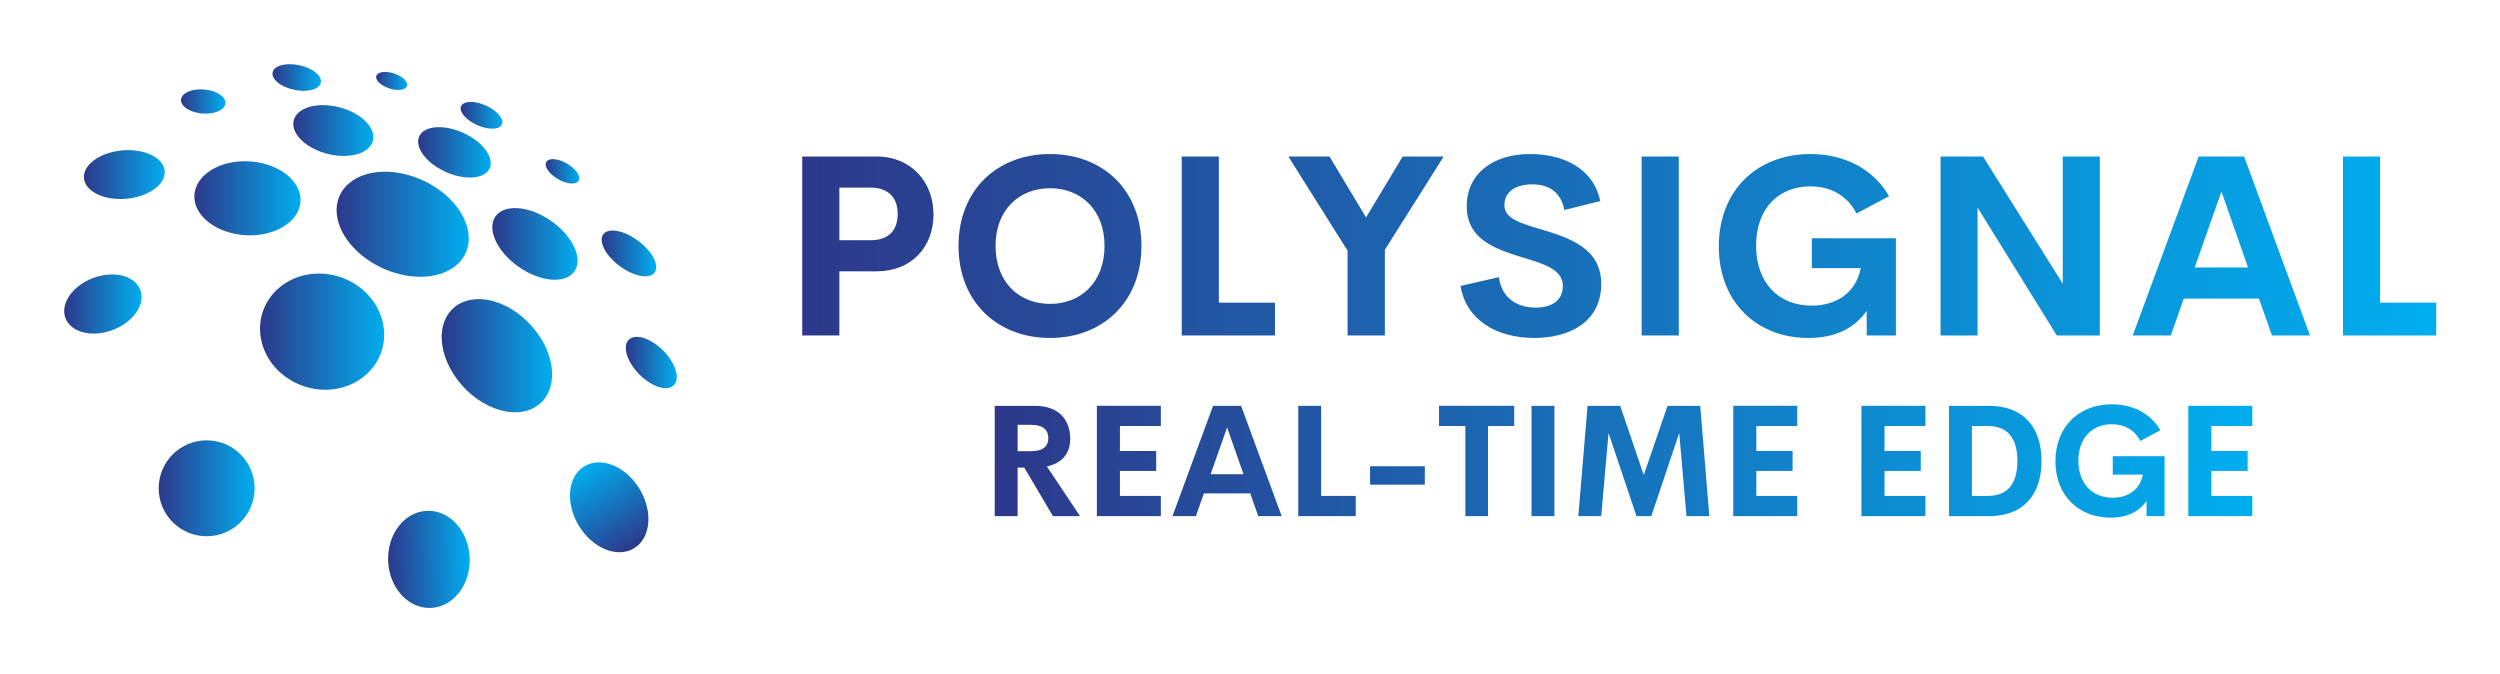
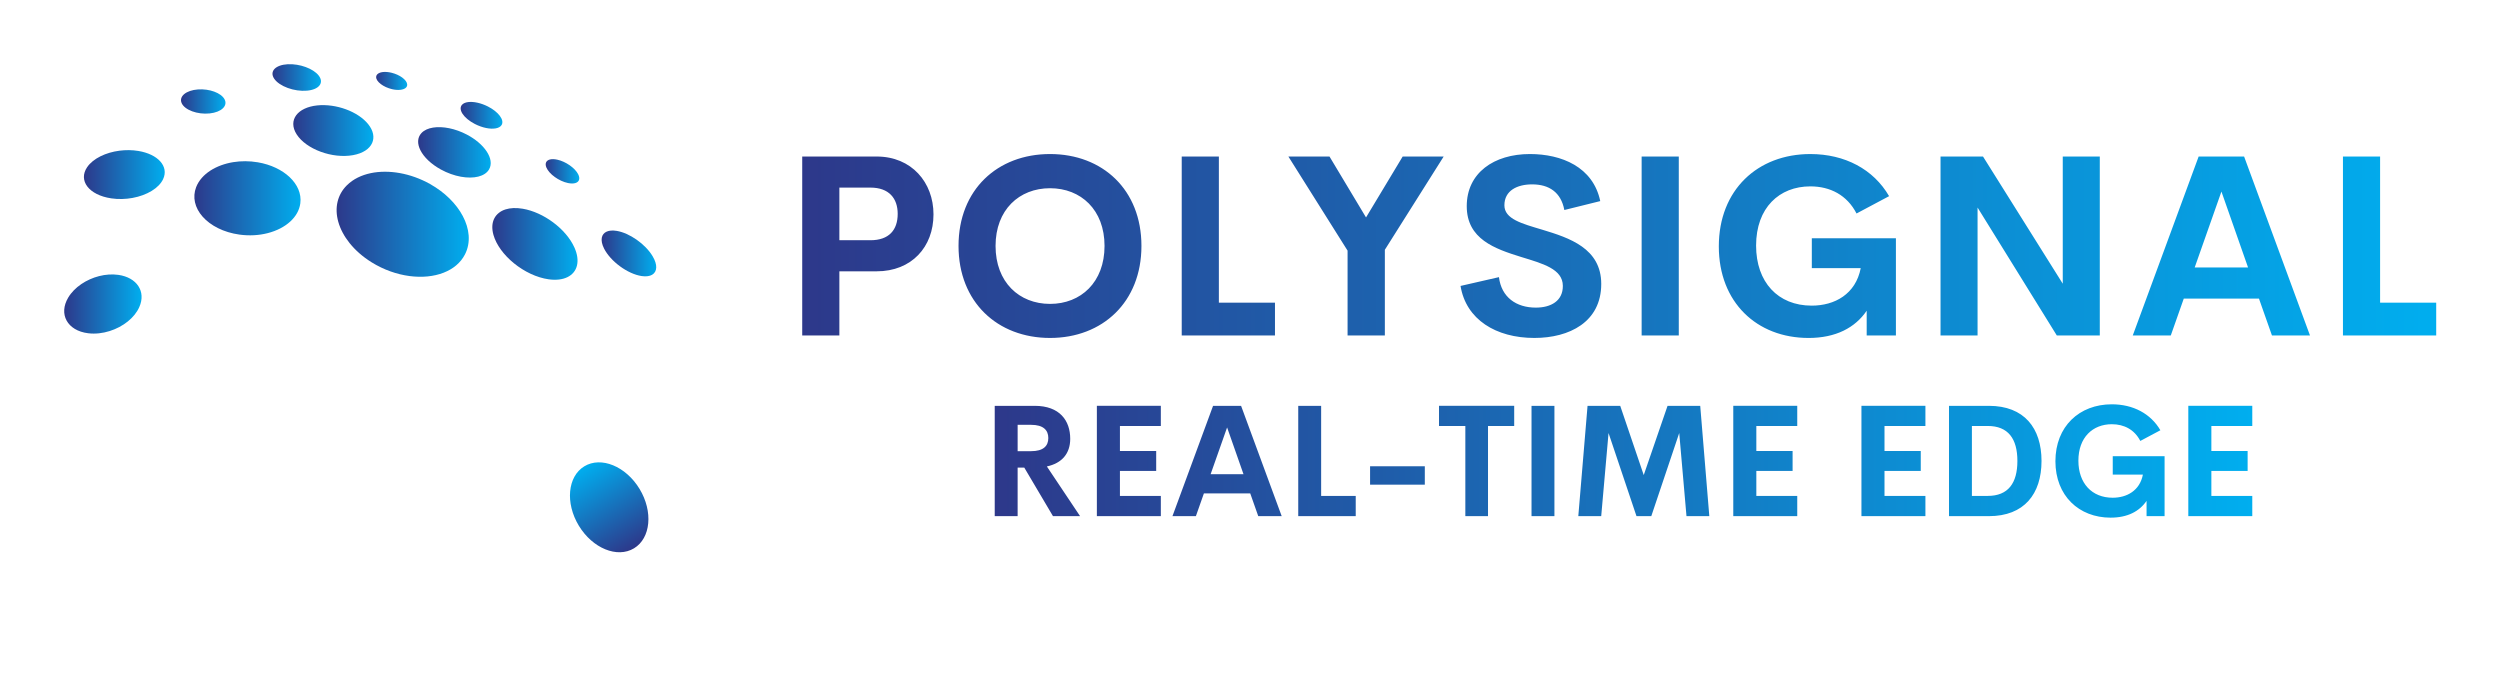
<svg xmlns="http://www.w3.org/2000/svg" version="1.1" width="3162.362" height="852.425" viewBox="0 0 3162.362 852.425">
  <g transform="scale(8.118) translate(10, 10)">
    <defs id="SvgjsDefs3300">
      <linearGradient id="SvgjsLinearGradient3307">
        <stop id="SvgjsStop3308" stop-color="#2d388a" offset="0" />
        <stop id="SvgjsStop3309" stop-color="#00aeef" offset="1" />
      </linearGradient>
      <linearGradient id="SvgjsLinearGradient3310">
        <stop id="SvgjsStop3311" stop-color="#2d388a" offset="0" />
        <stop id="SvgjsStop3312" stop-color="#00aeef" offset="1" />
      </linearGradient>
      <linearGradient id="SvgjsLinearGradient3313">
        <stop id="SvgjsStop3314" stop-color="#2d388a" offset="0" />
        <stop id="SvgjsStop3315" stop-color="#00aeef" offset="1" />
      </linearGradient>
    </defs>
    <g id="SvgjsG3301" featureKey="symbolFeature-0" transform="matrix(1.062,0,0,1.062,-5.829,-9.059)" fill="url(#SvgjsLinearGradient3307)">
      <path d="M64.761,14.091c0.195-0.025,0.41-0.03,0.637-0.015  c0.227,0.015,0.467,0.05,0.714,0.103c0.247,0.054,0.502,0.127,0.76,0.219  c0.258,0.092,0.518,0.203,0.776,0.333c0.389,0.196,0.737,0.418,1.032,0.651  c0.297,0.235,0.543,0.482,0.727,0.727c0.185,0.247,0.307,0.494,0.354,0.724  c0.047,0.233,0.018,0.45-0.1,0.635c-0.04,0.063-0.089,0.12-0.146,0.171  c-0.057,0.052-0.122,0.098-0.195,0.138c-0.073,0.04-0.153,0.075-0.24,0.104  c-0.087,0.029-0.181,0.053-0.281,0.07c-0.198,0.035-0.419,0.048-0.657,0.038  c-0.238-0.01-0.493-0.042-0.758-0.097c-0.265-0.055-0.54-0.132-0.817-0.231  c-0.278-0.099-0.558-0.22-0.833-0.363c-0.414-0.214-0.778-0.456-1.081-0.708  c-0.301-0.251-0.54-0.512-0.709-0.767c-0.167-0.253-0.264-0.501-0.282-0.727  c-0.018-0.224,0.042-0.428,0.187-0.597c0.049-0.056,0.105-0.107,0.169-0.152  c0.064-0.045,0.134-0.084,0.212-0.118c0.077-0.034,0.16-0.062,0.249-0.086  C64.568,14.122,64.662,14.104,64.761,14.091z" />
      <path d="M76.763,22.513c0.07-0.018,0.145-0.031,0.225-0.039  c0.08-0.008,0.165-0.011,0.254-0.009c0.089,0.002,0.183,0.009,0.281,0.021  c0.098,0.012,0.2,0.03,0.307,0.053c0.314,0.068,0.633,0.179,0.943,0.32  c0.31,0.141,0.612,0.314,0.889,0.507c0.278,0.194,0.532,0.409,0.746,0.634  c0.215,0.226,0.389,0.463,0.505,0.699c0.078,0.157,0.125,0.304,0.144,0.439  c0.019,0.135,0.01,0.259-0.026,0.367c-0.036,0.109-0.099,0.204-0.187,0.282  c-0.088,0.078-0.201,0.14-0.336,0.182c-0.07,0.022-0.145,0.038-0.226,0.05  c-0.081,0.011-0.168,0.017-0.26,0.018c-0.092,0-0.19-0.005-0.293-0.016  c-0.103-0.011-0.21-0.028-0.323-0.052c-0.332-0.069-0.671-0.186-1-0.338  c-0.328-0.152-0.646-0.338-0.934-0.546c-0.287-0.207-0.544-0.434-0.755-0.67  c-0.209-0.234-0.372-0.476-0.473-0.713c-0.066-0.155-0.1-0.299-0.106-0.429  c-0.006-0.129,0.016-0.246,0.063-0.347c0.047-0.101,0.119-0.186,0.214-0.255  C76.51,22.6,76.627,22.547,76.763,22.513z" />
      <path d="M85.1,33.092c0.092-0.04,0.193-0.073,0.301-0.097  c0.108-0.025,0.223-0.042,0.345-0.051c0.122-0.009,0.252-0.01,0.389-0.002  c0.136,0.008,0.28,0.024,0.43,0.049c0.472,0.079,0.968,0.238,1.462,0.46  c0.495,0.222,0.991,0.506,1.461,0.836c0.473,0.331,0.922,0.71,1.319,1.116  c0.401,0.41,0.751,0.851,1.02,1.303c0.186,0.311,0.321,0.608,0.409,0.886  c0.088,0.28,0.128,0.539,0.12,0.774c-0.008,0.236-0.064,0.447-0.165,0.626  c-0.102,0.181-0.251,0.329-0.443,0.44c-0.09,0.052-0.19,0.095-0.298,0.13  c-0.109,0.035-0.228,0.061-0.355,0.077c-0.128,0.017-0.264,0.023-0.41,0.02  c-0.146-0.003-0.3-0.016-0.463-0.04c-0.513-0.075-1.058-0.249-1.603-0.498  c-0.544-0.248-1.085-0.571-1.59-0.943c-0.503-0.37-0.968-0.788-1.367-1.231  c-0.395-0.438-0.723-0.9-0.957-1.361c-0.157-0.311-0.261-0.603-0.316-0.87  c-0.054-0.265-0.059-0.505-0.02-0.718c0.039-0.211,0.122-0.395,0.246-0.547  C84.738,33.299,84.9,33.178,85.1,33.092z" />
      <path d="M52.366,9.674c0.083-0.006,0.17-0.008,0.26-0.007  c0.09,0.001,0.182,0.007,0.278,0.016c0.095,0.009,0.193,0.022,0.293,0.038  c0.1,0.017,0.202,0.037,0.306,0.062c0.306,0.073,0.598,0.174,0.867,0.295  c0.268,0.121,0.513,0.263,0.721,0.416c0.209,0.154,0.382,0.319,0.507,0.487  c0.126,0.169,0.203,0.342,0.218,0.509c0.01,0.111-0.008,0.213-0.051,0.303  c-0.043,0.091-0.111,0.172-0.2,0.241c-0.09,0.069-0.202,0.126-0.333,0.17  c-0.131,0.044-0.281,0.075-0.446,0.091c-0.085,0.008-0.174,0.013-0.266,0.013  c-0.093,0-0.189-0.003-0.288-0.011c-0.099-0.008-0.201-0.02-0.306-0.036  c-0.105-0.016-0.212-0.037-0.321-0.062c-0.323-0.075-0.633-0.182-0.915-0.311  c-0.282-0.129-0.536-0.28-0.749-0.442c-0.212-0.162-0.383-0.335-0.501-0.51  c-0.117-0.174-0.181-0.349-0.179-0.515c0.001-0.109,0.03-0.208,0.084-0.295  c0.053-0.087,0.13-0.162,0.228-0.226c0.097-0.063,0.214-0.114,0.348-0.152  C52.053,9.71,52.203,9.685,52.366,9.674z" />
      <path d="M38.294,8.538c0.443-0.023,0.898,0.006,1.344,0.078  c0.444,0.071,0.881,0.186,1.286,0.334c0.406,0.148,0.783,0.332,1.108,0.541  c0.326,0.211,0.602,0.449,0.802,0.707c0.202,0.26,0.309,0.517,0.329,0.758  c0.02,0.244-0.048,0.472-0.199,0.674c-0.152,0.204-0.386,0.38-0.696,0.515  c-0.313,0.137-0.703,0.232-1.159,0.273c-0.461,0.04-0.945,0.021-1.425-0.049  c-0.481-0.07-0.955-0.191-1.395-0.352c-0.44-0.161-0.844-0.363-1.185-0.594  c-0.34-0.23-0.616-0.489-0.802-0.766c-0.185-0.275-0.264-0.542-0.248-0.787  c0.015-0.243,0.122-0.465,0.308-0.656c0.184-0.189,0.446-0.346,0.774-0.462  C37.46,8.637,37.85,8.562,38.294,8.538z" />
      <path d="M59.618,17.834c0.35-0.056,0.729-0.076,1.126-0.06  c0.395,0.016,0.809,0.067,1.233,0.153c0.423,0.086,0.856,0.207,1.29,0.362  c0.435,0.155,0.872,0.346,1.302,0.572c0.65,0.341,1.228,0.733,1.716,1.15  c0.493,0.422,0.899,0.873,1.198,1.327c0.303,0.461,0.499,0.927,0.565,1.372  c0.068,0.452,0.002,0.882-0.219,1.261c-0.075,0.129-0.166,0.247-0.271,0.355  c-0.105,0.109-0.225,0.207-0.358,0.296c-0.134,0.089-0.28,0.166-0.439,0.234  c-0.159,0.068-0.33,0.124-0.511,0.17c-0.361,0.091-0.762,0.138-1.192,0.141  c-0.433,0.003-0.893-0.039-1.37-0.126c-0.478-0.087-0.971-0.219-1.465-0.397  c-0.495-0.177-0.99-0.399-1.472-0.665c-0.723-0.398-1.347-0.854-1.852-1.335  c-0.5-0.476-0.882-0.975-1.132-1.465c-0.247-0.483-0.365-0.956-0.344-1.39  c0.021-0.427,0.177-0.817,0.479-1.144c0.1-0.109,0.213-0.207,0.338-0.295  c0.124-0.087,0.259-0.165,0.404-0.232c0.145-0.067,0.299-0.125,0.462-0.172  C59.269,17.901,59.44,17.863,59.618,17.834z" />
      <path d="M42.589,14.583c0.703-0.075,1.431-0.055,2.149,0.045  c0.713,0.099,1.421,0.278,2.087,0.522c0.666,0.244,1.295,0.556,1.85,0.922  c0.559,0.368,1.046,0.794,1.423,1.265c0.382,0.478,0.617,0.96,0.711,1.424  c0.096,0.471,0.048,0.925-0.137,1.337c-0.188,0.419-0.518,0.795-0.982,1.099  c-0.472,0.31-1.082,0.546-1.818,0.68c-0.749,0.135-1.552,0.151-2.36,0.063  c-0.814-0.089-1.627-0.282-2.391-0.564c-0.763-0.281-1.472-0.648-2.077-1.082  c-0.601-0.43-1.096-0.923-1.441-1.459c-0.34-0.529-0.499-1.048-0.5-1.53  c-0.001-0.475,0.153-0.914,0.439-1.296c0.281-0.375,0.69-0.695,1.209-0.939  C41.262,14.828,41.88,14.66,42.589,14.583z" />
      <path d="M25.102,12.237c0.426-0.032,0.853-0.016,1.26,0.04  c0.406,0.056,0.793,0.152,1.144,0.281c0.35,0.129,0.664,0.291,0.922,0.479  c0.259,0.189,0.462,0.404,0.588,0.639c0.127,0.237,0.165,0.472,0.124,0.694  c-0.042,0.225-0.164,0.437-0.357,0.626c-0.194,0.19-0.461,0.357-0.787,0.488  c-0.33,0.132-0.72,0.227-1.161,0.273c-0.445,0.046-0.896,0.038-1.331-0.016  c-0.436-0.054-0.853-0.155-1.229-0.293c-0.376-0.138-0.708-0.314-0.975-0.519  c-0.265-0.204-0.465-0.436-0.575-0.686c-0.11-0.249-0.123-0.492-0.053-0.719  c0.07-0.225,0.222-0.433,0.441-0.614c0.218-0.179,0.502-0.332,0.839-0.447  C24.287,12.348,24.674,12.269,25.102,12.237z" />
      <path d="M70.239,29.84c0.175-0.056,0.359-0.1,0.553-0.133  c0.194-0.033,0.397-0.054,0.608-0.063c0.211-0.009,0.431-0.006,0.66,0.01  c0.228,0.016,0.464,0.044,0.709,0.086c0.766,0.13,1.541,0.379,2.29,0.718  c0.751,0.34,1.482,0.774,2.157,1.274c0.68,0.505,1.307,1.081,1.841,1.702  c0.542,0.63,0.99,1.309,1.301,2.008c0.216,0.485,0.353,0.95,0.414,1.385  c0.062,0.442,0.047,0.854-0.041,1.227c-0.089,0.378-0.253,0.717-0.487,1.007  c-0.237,0.293-0.544,0.535-0.917,0.717c-0.175,0.085-0.364,0.157-0.567,0.215  c-0.204,0.058-0.421,0.101-0.651,0.129c-0.231,0.028-0.474,0.04-0.73,0.036  c-0.256-0.004-0.524-0.025-0.803-0.064c-0.881-0.122-1.784-0.407-2.656-0.816  c-0.87-0.408-1.702-0.936-2.448-1.544c-0.738-0.602-1.388-1.278-1.904-1.988  c-0.508-0.699-0.884-1.428-1.09-2.151c-0.138-0.484-0.191-0.934-0.167-1.343  c0.023-0.403,0.121-0.767,0.283-1.086c0.16-0.315,0.384-0.587,0.663-0.809  C69.532,30.134,69.862,29.961,70.239,29.84z" />
      <path d="M50.465,24.52c0.661-0.139,1.36-0.208,2.079-0.209  c0.713-0.001,1.448,0.065,2.19,0.198c0.738,0.132,1.486,0.331,2.228,0.597  c0.742,0.266,1.481,0.6,2.203,1.005c1.094,0.613,2.053,1.335,2.855,2.123  c0.817,0.801,1.479,1.677,1.957,2.582c0.49,0.927,0.788,1.889,0.859,2.833  c0.073,0.972-0.096,1.929-0.55,2.807c-0.156,0.301-0.34,0.583-0.55,0.846  c-0.213,0.265-0.452,0.51-0.715,0.734c-0.266,0.226-0.556,0.431-0.869,0.613  c-0.315,0.184-0.652,0.345-1.008,0.483c-0.713,0.276-1.5,0.457-2.339,0.54  c-0.848,0.083-1.745,0.065-2.665-0.058c-0.925-0.124-1.87-0.354-2.805-0.69  c-0.936-0.337-1.857-0.779-2.737-1.325c-1.314-0.816-2.396-1.779-3.224-2.81  c-0.811-1.01-1.37-2.075-1.666-3.127c-0.288-1.023-0.324-2.027-0.104-2.952  c0.214-0.898,0.669-1.72,1.371-2.416c0.231-0.229,0.481-0.438,0.749-0.626  c0.265-0.186,0.546-0.353,0.842-0.5c0.293-0.146,0.6-0.273,0.919-0.381  C49.799,24.68,50.127,24.591,50.465,24.52z" />
      <path d="M30.29,22.906c0.288-0.047,0.58-0.082,0.877-0.105  c0.296-0.023,0.596-0.034,0.899-0.033c0.302,0.001,0.607,0.015,0.913,0.041  c0.306,0.026,0.614,0.066,0.922,0.118c0.967,0.165,1.856,0.447,2.64,0.818  c0.786,0.372,1.473,0.835,2.031,1.362c0.564,0.533,0.999,1.135,1.272,1.778  c0.277,0.654,0.388,1.355,0.291,2.072c-0.067,0.498-0.229,0.973-0.476,1.416  c-0.25,0.45-0.587,0.868-0.997,1.244c-0.416,0.382-0.908,0.721-1.461,1.007  c-0.561,0.29-1.183,0.526-1.852,0.697c-0.314,0.08-0.638,0.147-0.971,0.198  c-0.334,0.051-0.676,0.087-1.024,0.106c-0.35,0.019-0.705,0.022-1.065,0.007  c-0.361-0.015-0.726-0.047-1.092-0.098c-1.159-0.161-2.219-0.491-3.138-0.947  c-0.915-0.455-1.68-1.031-2.258-1.685c-0.571-0.646-0.954-1.363-1.12-2.108  c-0.162-0.731-0.114-1.485,0.171-2.223c0.191-0.494,0.475-0.947,0.833-1.356  c0.353-0.402,0.778-0.761,1.258-1.072c0.474-0.306,1.001-0.565,1.568-0.773  C29.071,23.163,29.668,23.007,30.29,22.906z" />
-       <path d="M88.505,48.817c0.275-0.189,0.618-0.279,1.003-0.28  c0.383-0.001,0.81,0.086,1.255,0.251c0.445,0.165,0.91,0.409,1.371,0.723  c0.463,0.315,0.922,0.703,1.355,1.154c0.437,0.456,0.805,0.935,1.096,1.413  c0.295,0.483,0.512,0.965,0.643,1.419c0.132,0.459,0.176,0.891,0.122,1.266  c-0.055,0.379-0.209,0.699-0.473,0.931c-0.267,0.233-0.619,0.354-1.026,0.371  c-0.409,0.017-0.871-0.07-1.357-0.251c-0.486-0.181-0.994-0.455-1.493-0.81  c-0.497-0.353-0.983-0.785-1.429-1.283c-0.442-0.495-0.801-1.005-1.072-1.505  c-0.268-0.494-0.449-0.975-0.54-1.419c-0.09-0.438-0.091-0.839,0-1.178  C88.048,49.284,88.229,49.008,88.505,48.817z" />
-       <path d="M63.862,43.491c0.802-0.358,1.687-0.513,2.603-0.492  c0.909,0.021,1.857,0.216,2.795,0.565c0.938,0.349,1.875,0.855,2.76,1.501  c0.893,0.652,1.742,1.453,2.494,2.39c0.767,0.955,1.367,1.968,1.792,2.987  c0.435,1.043,0.69,2.098,0.753,3.105c0.065,1.033-0.071,2.017-0.419,2.886  c-0.357,0.89-0.935,1.655-1.744,2.221c-0.83,0.576-1.813,0.884-2.877,0.942  c-1.075,0.058-2.222-0.14-3.365-0.57c-1.142-0.429-2.268-1.085-3.302-1.934  c-1.023-0.84-1.945-1.861-2.698-3.027c-0.739-1.143-1.24-2.309-1.517-3.432  c-0.271-1.096-0.328-2.148-0.188-3.1c0.137-0.929,0.461-1.764,0.959-2.456  C62.395,44.4,63.049,43.856,63.862,43.491z" />
-       <path d="M39.982,39.701c0.666-0.214,1.357-0.352,2.058-0.412  c0.695-0.06,1.402-0.045,2.103,0.046c0.699,0.091,1.396,0.258,2.076,0.502  c0.68,0.245,1.346,0.568,1.982,0.974c0.963,0.615,1.775,1.366,2.421,2.203  c0.657,0.851,1.148,1.798,1.454,2.791c0.312,1.015,0.432,2.083,0.332,3.145  c-0.102,1.091-0.436,2.18-1.031,3.2c-0.204,0.349-0.432,0.678-0.681,0.987  c-0.252,0.312-0.526,0.603-0.819,0.872c-0.296,0.272-0.611,0.521-0.943,0.747  c-0.335,0.228-0.687,0.432-1.053,0.611c-0.732,0.358-1.518,0.617-2.336,0.77  c-0.826,0.154-1.681,0.199-2.541,0.13c-0.864-0.069-1.728-0.254-2.567-0.557  c-0.839-0.303-1.648-0.724-2.401-1.264c-1.127-0.807-2.013-1.796-2.646-2.881  c-0.621-1.065-0.995-2.215-1.118-3.371c-0.121-1.128-0.003-2.258,0.35-3.321  c0.343-1.035,0.909-2.006,1.695-2.856c0.259-0.28,0.534-0.539,0.822-0.775  c0.286-0.235,0.585-0.448,0.895-0.641c0.307-0.191,0.626-0.362,0.953-0.512  C39.31,39.94,39.643,39.81,39.982,39.701z" />
      <path d="M13.59,21.226c0.23-0.03,0.463-0.053,0.697-0.067  c0.233-0.014,0.467-0.02,0.702-0.017c0.234,0.003,0.468,0.014,0.701,0.034  c0.233,0.02,0.465,0.049,0.695,0.088c0.722,0.121,1.36,0.322,1.899,0.584  c0.539,0.262,0.981,0.586,1.308,0.952c0.329,0.369,0.542,0.781,0.619,1.219  c0.078,0.442,0.016,0.911-0.209,1.386c-0.155,0.328-0.378,0.638-0.658,0.924  c-0.283,0.29-0.624,0.555-1.011,0.792c-0.391,0.239-0.828,0.449-1.3,0.623  c-0.476,0.176-0.986,0.315-1.517,0.412c-0.249,0.046-0.502,0.082-0.757,0.108  c-0.257,0.027-0.516,0.043-0.777,0.049c-0.262,0.006-0.524,0.002-0.787-0.013  c-0.263-0.015-0.526-0.042-0.787-0.08c-0.823-0.121-1.545-0.345-2.142-0.647  c-0.596-0.301-1.064-0.677-1.385-1.101c-0.318-0.42-0.489-0.886-0.497-1.369  c-0.007-0.477,0.145-0.969,0.471-1.452c0.22-0.325,0.504-0.624,0.838-0.894  c0.331-0.267,0.71-0.505,1.125-0.711c0.411-0.204,0.857-0.377,1.325-0.515  C12.606,21.394,13.093,21.292,13.59,21.226z" />
      <path d="M10.608,39.626c0.236-0.06,0.474-0.11,0.713-0.149  c0.238-0.039,0.477-0.066,0.715-0.082c0.238-0.016,0.475-0.02,0.711-0.012  c0.235,0.008,0.469,0.028,0.699,0.061c0.679,0.098,1.27,0.298,1.76,0.577  c0.491,0.28,0.883,0.64,1.161,1.059c0.279,0.422,0.444,0.904,0.474,1.424  c0.031,0.526-0.074,1.093-0.335,1.676c-0.174,0.39-0.408,0.763-0.69,1.114  c-0.285,0.354-0.62,0.685-0.994,0.986c-0.378,0.304-0.795,0.577-1.24,0.814  c-0.449,0.238-0.926,0.438-1.419,0.594c-0.254,0.08-0.512,0.148-0.773,0.203  c-0.261,0.055-0.525,0.098-0.789,0.126c-0.265,0.028-0.53,0.043-0.794,0.042  c-0.265-0.001-0.528-0.016-0.787-0.048c-0.768-0.093-1.431-0.316-1.968-0.639  c-0.536-0.322-0.944-0.74-1.209-1.225c-0.262-0.481-0.382-1.023-0.346-1.598  c0.036-0.567,0.224-1.163,0.576-1.759c0.23-0.389,0.514-0.754,0.842-1.089  c0.324-0.332,0.69-0.635,1.086-0.904c0.392-0.267,0.814-0.501,1.255-0.698  C9.69,39.903,10.145,39.744,10.608,39.626z" />
-       <circle cx="26.395" cy="70.758" r="7.037" />
      <ellipse transform="matrix(-0.518 -0.855 0.855 -0.518 66.882 184.72)" cx="85.489" cy="73.515" rx="7.037" ry="5.21" />
-       <ellipse transform="matrix(0.999 -0.038 0.038 0.999 -3.033 2.293)" cx="59.011" cy="81.218" rx="5.991" ry="7.132" />
    </g>
    <g id="SvgjsG3302" featureKey="nameFeature-0" transform="matrix(0.988,0,0,0.988,111.392,2.753)" fill="url(#SvgjsLinearGradient3310)">
      <path d="M15.391 11.777 c5.527 0 8.965 4.102 8.965 9.121 c0 5.137 -3.438 8.984 -8.965 8.984 l-5.879 0 l0 10.117 l-5.859 0 l0 -28.223 l11.738 0 z M14.414 24.98 c2.93 0 4.297 -1.621 4.297 -4.16 c0 -2.441 -1.367 -4.141 -4.297 -4.141 l-4.902 0 l0 8.301 l4.902 0 z M42.739 40.391 c-8.301 0 -14.434 -5.664 -14.434 -14.512 c0 -8.867 6.133 -14.492 14.434 -14.492 c8.281 0 14.414 5.625 14.414 14.492 c0 8.848 -6.133 14.512 -14.414 14.512 z M42.739 35.02 c4.863 0 8.594 -3.418 8.594 -9.141 c0 -5.703 -3.731 -9.102 -8.594 -9.102 s-8.594 3.398 -8.594 9.102 c0 5.723 3.731 9.141 8.594 9.141 z M69.365 34.824 l8.848 0 l0 5.176 l-14.707 0 l0 -28.223 l5.859 0 l0 23.047 z M104.819 11.777 l-9.277 14.707 l0 13.516 l-5.879 0 l0 -13.379 l-9.336 -14.844 l6.484 0 l5.762 9.609 l5.781 -9.609 l6.465 0 z M119.121 40.391 c-6.055 0 -10.781 -2.91 -11.641 -8.203 l6.055 -1.387 c0.391 3.164 2.715 4.805 5.82 4.805 c2.383 0 4.277 -1.055 4.258 -3.438 c-0.02 -2.656 -3.144 -3.496 -6.582 -4.551 c-4.141 -1.289 -8.574 -2.812 -8.574 -8.008 c0 -5.254 4.297 -8.223 9.961 -8.223 c4.961 0 9.961 2.012 11.094 7.422 l-5.664 1.406 c-0.527 -2.812 -2.422 -4.043 -5.078 -4.043 c-2.363 0 -4.375 0.977 -4.375 3.301 c0 2.168 2.773 2.891 5.977 3.848 c4.258 1.289 9.297 2.93 9.297 8.555 c0 5.996 -5.019 8.516 -10.547 8.516 z M136.04 40 l0 -28.223 l5.859 0 l0 28.223 l-5.859 0 z M162.353 40.391 c-8.145 0 -14.141 -5.625 -14.141 -14.434 c0 -8.926 6.133 -14.57 14.434 -14.57 c5.449 0 9.961 2.402 12.422 6.641 l-5.137 2.734 c-1.484 -2.891 -4.141 -4.277 -7.285 -4.277 c-4.883 0 -8.555 3.359 -8.555 9.336 c0 5.762 3.438 9.473 8.77 9.473 c3.613 0 6.934 -1.797 7.734 -5.918 l-7.715 0 l0 -4.707 l13.262 0 l0 15.332 l-4.609 0 l0 -3.906 c-1.816 2.676 -4.863 4.297 -9.18 4.297 z M202.456 11.777 l5.84 0 l0 28.223 l-6.777 0 l-12.5 -20.176 l0 20.176 l-5.84 0 l0 -28.223 l6.699 0 l12.578 20.059 l0 -20.059 z M235.449 40 l-2.051 -5.82 l-11.855 0 l-2.051 5.82 l-5.996 0 l10.391 -28.223 l7.168 0 l10.391 28.223 l-5.996 0 z M223.262 29.277 l8.418 0 l-4.199 -11.973 z M252.505 34.824 l8.848 0 l0 5.176 l-14.707 0 l0 -28.223 l5.859 0 l0 23.047 z" />
    </g>
    <g id="SvgjsG3303" featureKey="sloganFeature-0" transform="matrix(1.218,0,0,1.218,142.775,46.064)" fill="url(#SvgjsLinearGradient3313)">
      <path d="M9.277 20 l-3.672 -6.211 l-0.85 0 l0 6.211 l-2.93 0 l0 -14.111 l5.117 0 c3.193 0 4.541 1.885 4.541 4.219 c0 1.895 -1.074 3.125 -2.988 3.535 l4.248 6.357 l-3.467 0 z M4.756 8.32 l0 3.369 l1.728 0 c1.562 0 2.197 -0.664 2.197 -1.68 c0 -1.006 -0.635 -1.69 -2.197 -1.69 l-1.728 0 z M23.076 8.467 l-5.234 0 l0 3.203 l4.639 0 l0 2.549 l-4.639 0 l0 3.193 l5.234 0 l0 2.588 l-8.184 0 l0 -14.111 l8.184 0 l0 2.578 z M35.538 20 l-1.025 -2.91 l-5.928 0 l-1.025 2.91 l-2.998 0 l5.195 -14.111 l3.584 0 l5.195 14.111 l-2.998 0 z M29.443 14.639 l4.209 0 l-2.1 -5.986 z M43.584 17.412 l4.424 0 l0 2.588 l-7.354 0 l0 -14.111 l2.93 0 l0 11.523 z M49.844 15.977 l0 -2.353 l7.002 0 l0 2.353 l-7.002 0 z M68.281 5.889 l0 2.578 l-3.35 0 l0 11.533 l-2.9 0 l0 -11.533 l-3.369 0 l0 -2.578 l9.619 0 z M70.498 20 l0 -14.111 l2.93 0 l0 14.111 l-2.93 0 z M93.242 20 l-2.92 0 l-0.928 -10.635 l-3.574 10.635 l-1.895 0 l-3.574 -10.635 l-0.938 10.635 l-2.93 0 l1.182 -14.111 l4.18 0 l3.008 8.857 l3.047 -8.857 l4.18 0 z M104.492 8.467 l-5.234 0 l0 3.203 l4.639 0 l0 2.549 l-4.639 0 l0 3.193 l5.234 0 l0 2.588 l-8.184 0 l0 -14.111 l8.184 0 l0 2.578 z M120.889 8.467 l-5.234 0 l0 3.203 l4.639 0 l0 2.549 l-4.639 0 l0 3.193 l5.234 0 l0 2.588 l-8.184 0 l0 -14.111 l8.184 0 l0 2.578 z M123.906 20 l0 -14.111 l5.107 0 c4.502 0 6.729 2.832 6.729 7.051 c0 4.229 -2.227 7.061 -6.729 7.061 l-5.107 0 z M126.836 17.412 l2.031 0 c2.598 0 3.789 -1.621 3.789 -4.473 s-1.191 -4.473 -3.789 -4.473 l-2.031 0 l0 8.945 z M144.59 20.195 c-4.072 0 -7.07 -2.812 -7.07 -7.217 c0 -4.463 3.066 -7.285 7.217 -7.285 c2.725 0 4.981 1.201 6.211 3.32 l-2.568 1.367 c-0.742 -1.445 -2.07 -2.139 -3.643 -2.139 c-2.441 0 -4.277 1.68 -4.277 4.668 c0 2.881 1.719 4.736 4.385 4.736 c1.807 0 3.467 -0.898 3.867 -2.959 l-3.857 0 l0 -2.353 l6.631 0 l0 7.666 l-2.305 0 l0 -1.953 c-0.908 1.338 -2.432 2.148 -4.59 2.148 z M162.705 8.467 l-5.234 0 l0 3.203 l4.639 0 l0 2.549 l-4.639 0 l0 3.193 l5.234 0 l0 2.588 l-8.184 0 l0 -14.111 l8.184 0 l0 2.578 z" />
    </g>
  </g>
</svg>